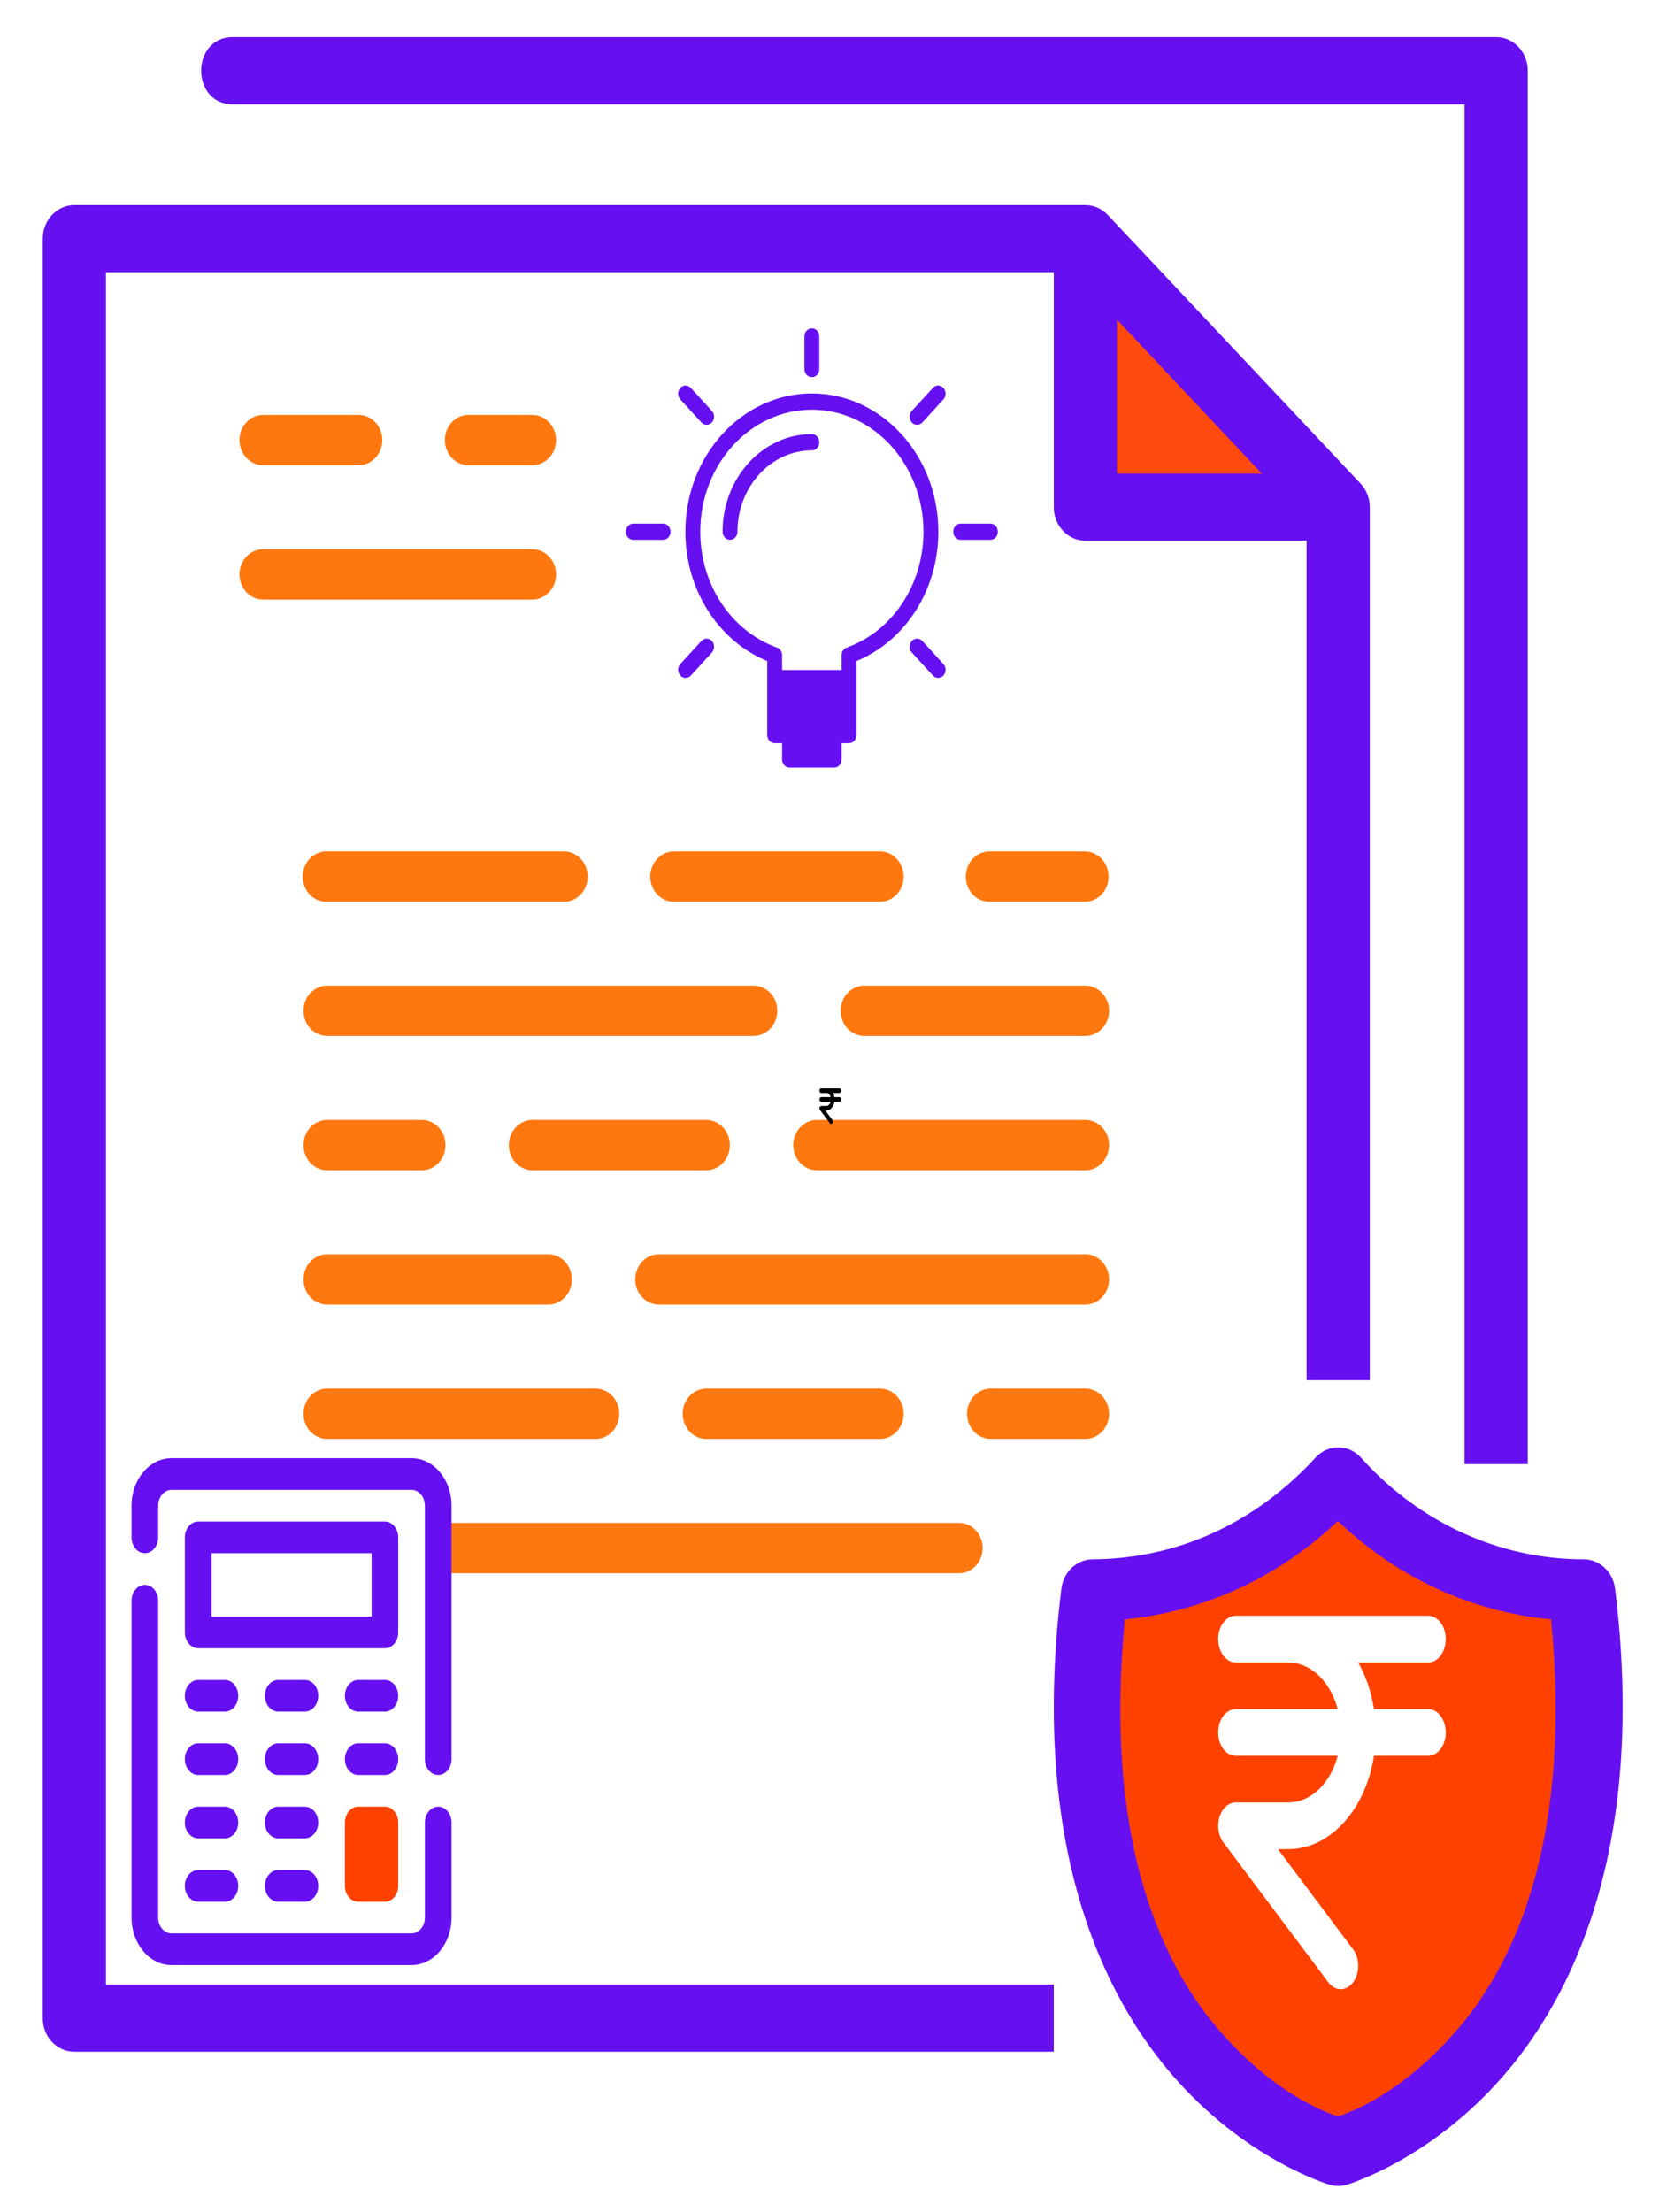
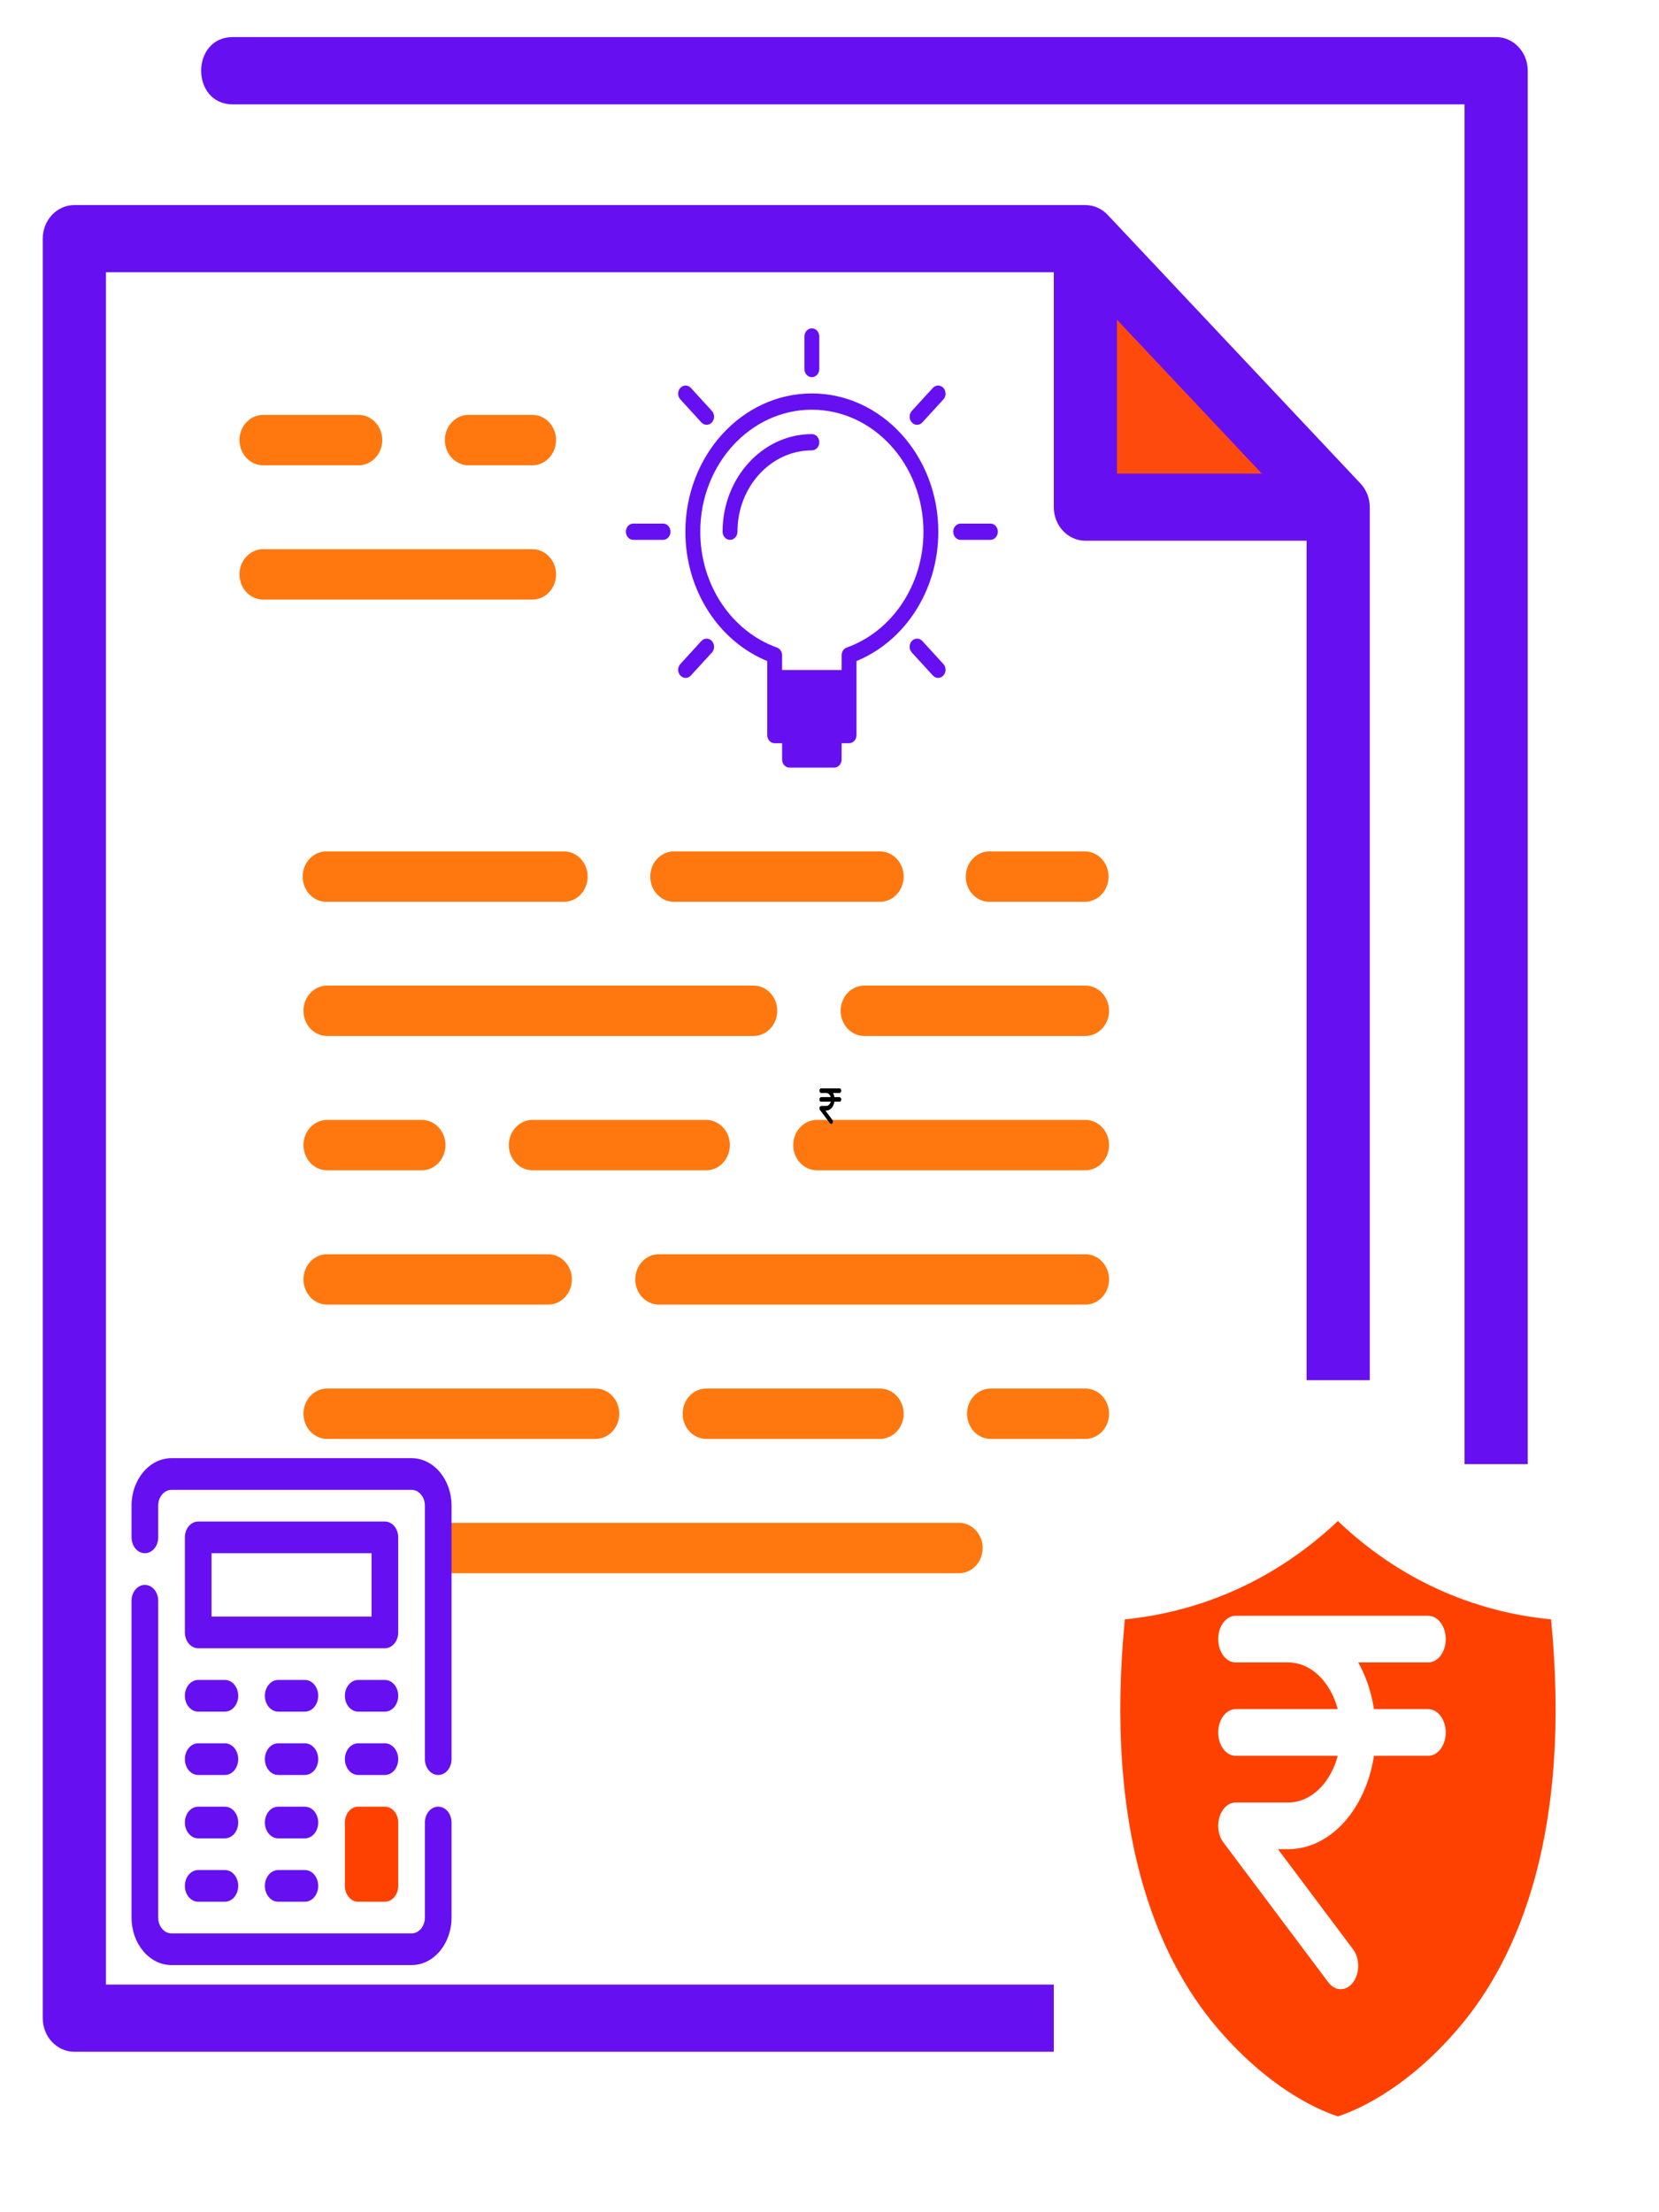
<svg xmlns="http://www.w3.org/2000/svg" width="900px" height="1200px" viewBox="0 0 900 1200" version="1.1">
  <defs>
    <clipPath id="clip1">
      <path d="M 652.535 882.344 L 794.734 882.344 L 794.734 1071.945 L 652.535 1071.945 Z M 652.535 882.344 " />
    </clipPath>
  </defs>
  <g id="surface1">
    <rect x="0" y="0" width="900" height="1200" style="fill:rgb(100%,100%,100%);fill-opacity:1;stroke:none;" />
    <path style=" stroke:none;fill-rule:nonzero;fill:rgb(100%,100%,100%);fill-opacity:1;" d="M 209.516 121.312 C 209.516 130.531 203.469 138.004 196.012 138.004 C 188.551 138.004 182.504 130.531 182.504 121.312 C 182.504 112.094 188.551 104.621 196.012 104.621 C 203.469 104.621 209.516 112.094 209.516 121.312 Z M 209.516 121.312 " />
    <path style=" stroke:none;fill-rule:nonzero;fill:rgb(100%,100%,100%);fill-opacity:1;" d="M 250.035 121.312 C 250.035 130.531 243.988 138.004 236.531 138.004 C 229.07 138.004 223.023 130.531 223.023 121.312 C 223.023 112.094 229.07 104.621 236.531 104.621 C 243.988 104.621 250.035 112.094 250.035 121.312 Z M 250.035 121.312 " />
    <path style=" stroke:none;fill-rule:nonzero;fill:rgb(100%,100%,100%);fill-opacity:1;" d="M 290.559 121.312 C 290.559 130.531 284.508 138.004 277.051 138.004 C 269.59 138.004 263.543 130.531 263.543 121.312 C 263.543 112.094 269.59 104.621 277.051 104.621 C 284.508 104.621 290.559 112.094 290.559 121.312 Z M 290.559 121.312 " />
    <path style=" stroke:none;fill-rule:nonzero;fill:rgb(100%,100%,100%);fill-opacity:1;" d="M 48.828 120.293 L 48.828 1103.863 L 717.379 1103.863 L 717.379 275.113 L 588.812 275.113 L 588.812 120.293 Z M 48.828 120.293 " />
    <path style=" stroke:none;fill-rule:evenodd;fill:rgb(100%,25.49%,0%);fill-opacity:0.949;" d="M 588.824 129.414 L 588.824 275.125 L 725.965 275.125 Z M 588.824 129.414 " />
    <path style=" stroke:none;fill-rule:nonzero;fill:rgb(40%,6.275%,94.902%);fill-opacity:1;" d="M 126.305 20.113 C 103.402 20.113 103.402 56.613 126.305 56.613 L 794.52 56.613 L 794.52 794.219 L 828.805 794.219 C 828.805 794.219 828.805 290.414 828.805 38.398 C 828.824 28.32 821.148 20.133 811.664 20.113 Z M 126.305 20.113 " />
    <path style=" stroke:none;fill-rule:nonzero;fill:rgb(40%,6.275%,94.902%);fill-opacity:1;" d="M 40.266 111.246 C 30.824 111.289 23.191 119.43 23.191 129.461 L 23.191 1094.742 C 23.191 1104.773 30.824 1112.918 40.266 1112.957 L 571.676 1112.957 L 571.676 1076.527 L 57.477 1076.527 L 57.477 147.676 L 581.723 147.676 L 708.816 282.715 L 708.816 748.672 L 743.102 748.672 L 743.102 275.176 C 743.098 270.344 741.293 265.711 738.078 262.297 L 600.938 116.582 C 597.727 113.168 593.363 111.246 588.82 111.246 Z M 40.266 111.246 " />
    <path style=" stroke:none;fill-rule:evenodd;fill:rgb(40%,6.275%,94.902%);fill-opacity:1;" d="M 571.676 129.387 L 571.676 275.102 C 571.68 285.16 579.352 293.316 588.82 293.316 L 725.957 293.316 L 725.957 256.887 L 605.961 256.887 L 605.961 129.387 Z M 571.676 129.387 " />
    <path style=" stroke:none;fill-rule:evenodd;fill:rgb(100%,47.059%,5.882%);fill-opacity:1;" d="M 142.109 225.062 C 135.027 225.461 129.582 231.871 129.934 239.395 C 130.281 246.922 136.293 252.73 143.375 252.387 L 194.332 252.387 C 198.969 252.453 203.281 249.867 205.621 245.609 C 207.957 241.355 207.957 236.094 205.621 231.836 C 203.281 227.582 198.969 224.992 194.332 225.062 L 143.375 225.062 C 142.953 225.043 142.531 225.043 142.109 225.062 Z M 142.109 225.062 " />
    <path style=" stroke:none;fill-rule:evenodd;fill:rgb(100%,47.059%,5.882%);fill-opacity:1;" d="M 142.109 297.922 C 135.027 298.32 129.582 304.727 129.934 312.254 C 130.281 319.777 136.293 325.586 143.375 325.242 L 288.617 325.242 C 293.254 325.312 297.566 322.723 299.902 318.469 C 302.242 314.211 302.242 308.949 299.902 304.695 C 297.566 300.438 293.254 297.852 288.617 297.922 L 143.375 297.922 C 142.953 297.898 142.531 297.898 142.109 297.922 Z M 142.109 297.922 " />
    <path style=" stroke:none;fill-rule:evenodd;fill:rgb(100%,47.059%,5.882%);fill-opacity:1;" d="M 357.664 680.348 C 353.027 680.277 348.711 682.867 346.375 687.121 C 344.039 691.375 344.039 696.641 346.375 700.895 C 348.711 705.148 353.027 707.738 357.664 707.668 L 588.613 707.668 C 593.25 707.738 597.562 705.148 599.898 700.895 C 602.238 696.641 602.238 691.375 599.898 687.121 C 597.562 682.867 593.25 680.277 588.613 680.348 Z M 357.664 680.348 " />
    <path style=" stroke:none;fill-rule:evenodd;fill:rgb(100%,47.059%,5.882%);fill-opacity:1;" d="M 246.238 826.062 C 241.602 825.992 237.289 828.578 234.949 832.836 C 232.613 837.09 232.613 842.352 234.949 846.609 C 237.289 850.863 241.602 853.453 246.238 853.383 L 520.043 853.383 C 524.68 853.453 528.992 850.863 531.332 846.609 C 533.668 842.352 533.668 837.09 531.332 832.836 C 528.992 828.578 524.68 825.992 520.043 826.062 Z M 246.238 826.062 " />
    <path style=" stroke:none;fill-rule:evenodd;fill:rgb(100%,47.059%,5.882%);fill-opacity:1;" d="M 177.668 680.348 C 173.031 680.277 168.719 682.867 166.383 687.121 C 164.043 691.375 164.043 696.641 166.383 700.895 C 168.719 705.148 173.031 707.738 177.668 707.668 L 297.195 707.668 C 301.832 707.738 306.145 705.148 308.48 700.895 C 310.82 696.641 310.82 691.375 308.48 687.121 C 306.145 682.867 301.832 680.277 297.195 680.348 Z M 177.668 680.348 " />
    <path style=" stroke:none;fill-rule:evenodd;fill:rgb(100%,47.059%,5.882%);fill-opacity:1;" d="M 537.656 753.203 C 533.02 753.133 528.707 755.723 526.371 759.977 C 524.031 764.234 524.031 769.496 526.371 773.75 C 528.707 778.008 533.02 780.594 537.656 780.527 L 588.613 780.527 C 593.25 780.594 597.562 778.008 599.898 773.75 C 602.238 769.496 602.238 764.234 599.898 759.977 C 597.562 755.723 593.25 753.133 588.613 753.203 Z M 537.656 753.203 " />
    <path style=" stroke:none;fill-rule:evenodd;fill:rgb(100%,47.059%,5.882%);fill-opacity:1;" d="M 177.668 753.203 C 173.031 753.133 168.719 755.723 166.383 759.977 C 164.043 764.234 164.043 769.496 166.383 773.75 C 168.719 778.008 173.031 780.594 177.668 780.527 L 322.906 780.527 C 327.543 780.594 331.855 778.008 334.195 773.75 C 336.531 769.496 336.531 764.234 334.195 759.977 C 331.855 755.723 327.543 753.133 322.906 753.203 Z M 177.668 753.203 " />
    <path style=" stroke:none;fill-rule:evenodd;fill:rgb(100%,47.059%,5.882%);fill-opacity:1;" d="M 383.375 753.203 C 378.738 753.133 374.426 755.723 372.09 759.977 C 369.75 764.234 369.75 769.496 372.09 773.75 C 374.426 778.008 378.738 780.594 383.375 780.527 L 477.188 780.527 C 481.824 780.594 486.137 778.008 488.477 773.75 C 490.812 769.496 490.812 764.234 488.477 759.977 C 486.137 755.723 481.824 753.133 477.188 753.203 Z M 383.375 753.203 " />
    <path style=" stroke:none;fill-rule:evenodd;fill:rgb(100%,47.059%,5.882%);fill-opacity:1;" d="M 253.531 225.062 C 246.453 225.461 241.008 231.871 241.355 239.395 C 241.707 246.922 247.719 252.73 254.801 252.387 L 288.617 252.387 C 293.254 252.453 297.566 249.867 299.902 245.609 C 302.242 241.355 302.242 236.094 299.902 231.836 C 297.566 227.582 293.254 224.992 288.617 225.062 L 254.801 225.062 C 254.379 225.043 253.957 225.043 253.531 225.062 Z M 253.531 225.062 " />
    <path style=" stroke:none;fill-rule:evenodd;fill:rgb(100%,47.059%,5.882%);fill-opacity:1;" d="M 176.395 461.848 C 169.312 462.246 163.867 468.656 164.215 476.18 C 164.566 483.707 170.578 489.516 177.66 489.172 L 305.758 489.172 C 310.395 489.238 314.707 486.652 317.047 482.395 C 319.383 478.141 319.383 472.879 317.047 468.621 C 314.707 464.367 310.395 461.777 305.758 461.848 L 177.66 461.848 C 177.238 461.828 176.816 461.828 176.395 461.848 Z M 176.395 461.848 " />
    <path style=" stroke:none;fill-rule:evenodd;fill:rgb(100%,47.059%,5.882%);fill-opacity:1;" d="M 536.113 461.848 C 529.031 462.246 523.59 468.656 523.938 476.18 C 524.285 483.707 530.297 489.516 537.383 489.172 L 588.34 489.172 C 592.977 489.238 597.289 486.652 599.625 482.395 C 601.965 478.141 601.965 472.879 599.625 468.621 C 597.289 464.367 592.977 461.777 588.34 461.848 L 537.383 461.848 C 536.961 461.828 536.535 461.828 536.113 461.848 Z M 536.113 461.848 " />
    <path style=" stroke:none;fill-rule:evenodd;fill:rgb(100%,47.059%,5.882%);fill-opacity:1;" d="M 364.957 461.848 C 357.875 462.246 352.434 468.656 352.781 476.18 C 353.133 483.707 359.145 489.516 366.227 489.172 L 477.184 489.172 C 481.816 489.238 486.133 486.652 488.469 482.395 C 490.805 478.141 490.805 472.879 488.469 468.621 C 486.133 464.367 481.816 461.777 477.184 461.848 L 366.227 461.848 C 365.805 461.828 365.379 461.828 364.957 461.848 Z M 364.957 461.848 " />
    <path style=" stroke:none;fill-rule:evenodd;fill:rgb(100%,47.059%,5.882%);fill-opacity:1;" d="M 177.668 534.633 C 173.031 534.562 168.719 537.152 166.383 541.406 C 164.043 545.664 164.043 550.926 166.383 555.18 C 168.719 559.438 173.031 562.023 177.668 561.953 L 408.621 561.953 C 413.258 562.023 417.57 559.438 419.906 555.18 C 422.242 550.926 422.242 545.664 419.906 541.406 C 417.57 537.152 413.258 534.562 408.621 534.633 Z M 177.668 534.633 " />
    <path style=" stroke:none;fill-rule:evenodd;fill:rgb(100%,47.059%,5.882%);fill-opacity:1;" d="M 469.086 534.633 C 464.449 534.562 460.137 537.152 457.801 541.406 C 455.465 545.664 455.465 550.926 457.801 555.18 C 460.137 559.438 464.449 562.023 469.086 561.953 L 588.613 561.953 C 593.25 562.023 597.562 559.438 599.898 555.18 C 602.238 550.926 602.238 545.664 599.898 541.406 C 597.562 537.152 593.25 534.562 588.613 534.633 Z M 469.086 534.633 " />
    <path style=" stroke:none;fill-rule:evenodd;fill:rgb(100%,47.059%,5.882%);fill-opacity:1;" d="M 177.668 607.488 C 173.031 607.422 168.719 610.008 166.383 614.266 C 164.043 618.52 164.043 623.781 166.383 628.039 C 168.719 632.293 173.031 634.883 177.668 634.812 L 228.625 634.812 C 233.262 634.883 237.574 632.293 239.91 628.039 C 242.25 623.781 242.25 618.52 239.91 614.266 C 237.574 610.008 233.262 607.422 228.625 607.488 Z M 177.668 607.488 " />
    <path style=" stroke:none;fill-rule:evenodd;fill:rgb(100%,47.059%,5.882%);fill-opacity:1;" d="M 443.375 607.488 C 438.738 607.422 434.426 610.008 432.086 614.266 C 429.75 618.52 429.75 623.781 432.086 628.039 C 434.426 632.293 438.738 634.883 443.375 634.812 L 588.613 634.812 C 593.25 634.883 597.562 632.293 599.898 628.039 C 602.238 623.781 602.238 618.52 599.898 614.266 C 597.562 610.008 593.25 607.422 588.613 607.488 Z M 443.375 607.488 " />
    <path style=" stroke:none;fill-rule:evenodd;fill:rgb(100%,47.059%,5.882%);fill-opacity:1;" d="M 289.094 607.488 C 284.457 607.422 280.145 610.008 277.805 614.266 C 275.469 618.52 275.469 623.781 277.805 628.039 C 280.145 632.293 284.457 634.883 289.094 634.812 L 382.906 634.812 C 387.543 634.883 391.855 632.293 394.191 628.039 C 396.531 623.781 396.531 618.52 394.191 614.266 C 391.855 610.008 387.543 607.422 382.906 607.488 Z M 289.094 607.488 " />
-     <path style=" stroke:none;fill-rule:nonzero;fill:rgb(40%,6.275%,94.902%);fill-opacity:1;" d="M 726.148 785.078 C 721.457 785.043 716.957 787.047 713.699 790.629 C 681.117 826.191 638.758 845.551 592.762 845.844 C 584.195 845.871 576.961 852.613 575.82 861.637 C 559.43 993.996 594.309 1076.578 634.746 1124.176 C 675.188 1171.781 721.531 1185.156 721.531 1185.156 C 724.449 1185.988 727.52 1185.988 730.434 1185.156 C 730.434 1185.156 776.711 1171.777 817.152 1124.176 C 857.598 1076.578 892.52 993.996 876.145 861.637 C 875.004 852.586 867.73 845.832 859.137 845.844 C 813.488 845.844 769.883 825.906 738.406 790.773 C 735.215 787.191 730.793 785.137 726.148 785.078 Z M 726.148 785.078 " />
    <path style=" stroke:none;fill-rule:nonzero;fill:rgb(100%,25.49%,0%);fill-opacity:1;" d="M 725.809 825.066 C 758.094 855.996 798.191 874.25 841.449 878.426 C 852.57 993.16 824.25 1061.305 791.566 1099.773 C 760.871 1135.898 731.918 1146.023 725.809 1148.012 C 719.641 1146.008 690.77 1135.855 660.117 1099.773 C 627.438 1061.309 599.09 993.16 610.23 878.426 C 653.379 874.094 693.137 855.945 725.809 825.066 Z M 725.809 825.066 " />
    <path style=" stroke:none;fill-rule:nonzero;fill:rgb(40%,6.275%,94.902%);fill-opacity:1;" d="M 776.906 931.793 C 772.445 931.941 768.219 933.934 765.121 937.34 L 708.672 997.32 L 686.508 973.77 C 682.203 969.02 675.824 967.113 669.824 968.777 C 663.82 970.445 659.137 975.426 657.57 981.801 C 656 988.176 657.797 994.957 662.266 999.527 L 696.551 1035.953 C 703.246 1043.066 714.098 1043.066 720.789 1035.953 L 789.359 963.098 C 794.457 957.867 795.996 949.84 793.238 942.906 C 790.48 935.969 783.988 931.555 776.906 931.793 Z M 776.906 931.793 " />
    <g clip-path="url(#clip1)" clip-rule="nonzero">
      <path style=" stroke:none;fill-rule:nonzero;fill:rgb(100%,25.49%,0%);fill-opacity:1;" d="M 791.75 882.348 L 655.52 882.348 C 653.871 882.348 652.535 884.125 652.535 886.324 L 652.535 1067.969 C 652.535 1070.164 653.871 1071.945 655.52 1071.945 L 791.75 1071.945 C 793.398 1071.945 794.734 1070.164 794.734 1067.969 L 794.734 886.324 C 794.734 886.27 794.734 886.215 794.734 886.16 C 794.699 884.008 793.363 882.301 791.75 882.348 Z M 791.75 882.348 " />
    </g>
    <path style="fill:none;stroke-width:2;stroke-linecap:round;stroke-linejoin:round;stroke:rgb(0%,0%,0%);stroke-opacity:1;stroke-miterlimit:4;" d="M 17.998 5.001 L 7 5.001 L 9.999 5.001 C 12.208 5.001 14.001 6.792 14.001 8.999 C 14.001 11.209 12.208 12.999 9.999 12.999 L 7 12.999 L 12.998 18.999 " transform="matrix(0.9,0,0,1.2,439.2,585.6)" />
    <path style="fill:none;stroke-width:2;stroke-linecap:round;stroke-linejoin:round;stroke:rgb(0%,0%,0%);stroke-opacity:1;stroke-miterlimit:4;" d="M -5.5 -0.001 L 5.498 -0.001 " transform="matrix(0.9,0,0,1.2,450.45,596.4)" />
    <path style="fill:none;stroke-width:2;stroke-linecap:round;stroke-linejoin:round;stroke:rgb(100%,100%,100%);stroke-opacity:1;stroke-miterlimit:4;" d="M 18 5 L 7 5 L 10 5 C 12.209 5 14 6.791 14 9 C 14 11.209 12.209 13 10 13 L 7 13 L 13 19 " transform="matrix(9.495,0,0,12.66,603.894,825.825)" />
    <path style="fill:none;stroke-width:2;stroke-linecap:round;stroke-linejoin:round;stroke:rgb(100%,100%,100%);stroke-opacity:1;stroke-miterlimit:4;" d="M -5.5 0 L 5.5 0 " transform="matrix(9.495,0,0,12.66,722.581,939.765)" />
    <path style="fill:none;stroke-width:2;stroke-linecap:round;stroke-linejoin:round;stroke:rgb(0%,0%,0%);stroke-opacity:1;stroke-miterlimit:4;" d="M 17.998 5.001 L 7 5.001 L 9.999 5.001 C 12.208 5.001 14.001 6.792 14.001 8.999 C 14.001 11.209 12.208 12.999 9.999 12.999 L 7 12.999 L 12.998 18.999 " transform="matrix(0.9,0,0,1.2,439.2,585.6)" />
    <path style="fill:none;stroke-width:2;stroke-linecap:round;stroke-linejoin:round;stroke:rgb(0%,0%,0%);stroke-opacity:1;stroke-miterlimit:4;" d="M -5.5 -0.001 L 5.498 -0.001 " transform="matrix(0.9,0,0,1.2,450.45,596.4)" />
    <path style=" stroke:none;fill-rule:nonzero;fill:rgb(40%,6.275%,94.902%);fill-opacity:1;" d="M 237.73 980.016 C 233.734 980.016 230.496 983.863 230.496 988.609 L 230.496 1040.168 C 230.496 1044.91 227.258 1048.758 223.262 1048.758 L 93.062 1048.758 C 89.066 1048.758 85.828 1044.91 85.828 1040.168 L 85.828 868.309 C 85.828 863.562 82.59 859.715 78.594 859.715 C 74.602 859.715 71.363 863.562 71.363 868.309 L 71.363 1040.168 C 71.363 1054.402 81.078 1065.945 93.062 1065.945 L 223.262 1065.945 C 235.246 1065.945 244.965 1054.402 244.965 1040.168 L 244.965 988.609 C 244.965 983.863 241.723 980.016 237.73 980.016 Z M 237.73 980.016 " />
    <path style=" stroke:none;fill-rule:nonzero;fill:rgb(40%,6.275%,94.902%);fill-opacity:1;" d="M 223.262 790.969 L 93.062 790.969 C 81.078 790.969 71.363 802.512 71.363 816.75 L 71.363 833.934 C 71.363 838.68 74.602 842.527 78.594 842.527 C 82.59 842.527 85.828 838.68 85.828 833.934 L 85.828 816.75 C 85.828 812.004 89.066 808.156 93.062 808.156 L 223.262 808.156 C 227.258 808.156 230.496 812.004 230.496 816.75 L 230.496 954.238 C 230.496 958.98 233.734 962.828 237.73 962.828 C 241.723 962.828 244.965 958.98 244.965 954.238 L 244.965 816.75 C 244.965 802.512 235.246 790.969 223.262 790.969 Z M 223.262 790.969 " />
    <path style=" stroke:none;fill-rule:nonzero;fill:rgb(40%,6.275%,94.902%);fill-opacity:1;" d="M 216.031 833.934 C 216.031 829.188 212.793 825.344 208.797 825.344 L 107.527 825.344 C 103.535 825.344 100.297 829.188 100.297 833.934 L 100.297 885.492 C 100.297 890.238 103.535 894.086 107.527 894.086 L 208.797 894.086 C 212.793 894.086 216.031 890.238 216.031 885.492 Z M 201.562 876.898 L 114.762 876.898 L 114.762 842.527 L 201.562 842.527 Z M 201.562 876.898 " />
    <path style=" stroke:none;fill-rule:nonzero;fill:rgb(40%,6.275%,94.902%);fill-opacity:1;" d="M 107.527 928.457 L 121.996 928.457 C 125.992 928.457 129.23 924.609 129.23 919.863 C 129.23 915.117 125.992 911.273 121.996 911.273 L 107.527 911.273 C 103.535 911.273 100.297 915.117 100.297 919.863 C 100.297 924.609 103.535 928.457 107.527 928.457 Z M 107.527 928.457 " />
    <path style=" stroke:none;fill-rule:nonzero;fill:rgb(40%,6.275%,94.902%);fill-opacity:1;" d="M 165.395 911.273 L 150.93 911.273 C 146.934 911.273 143.695 915.117 143.695 919.863 C 143.695 924.609 146.934 928.457 150.93 928.457 L 165.395 928.457 C 169.391 928.457 172.629 924.609 172.629 919.863 C 172.629 915.117 169.391 911.273 165.395 911.273 Z M 165.395 911.273 " />
    <path style=" stroke:none;fill-rule:nonzero;fill:rgb(40%,6.275%,94.902%);fill-opacity:1;" d="M 208.797 911.273 L 194.328 911.273 C 190.336 911.273 187.098 915.117 187.098 919.863 C 187.098 924.609 190.336 928.457 194.328 928.457 L 208.797 928.457 C 212.793 928.457 216.031 924.609 216.031 919.863 C 216.031 915.117 212.793 911.273 208.797 911.273 Z M 208.797 911.273 " />
    <path style=" stroke:none;fill-rule:nonzero;fill:rgb(40%,6.275%,94.902%);fill-opacity:1;" d="M 107.527 962.828 L 121.996 962.828 C 125.992 962.828 129.23 958.98 129.23 954.238 C 129.23 949.492 125.992 945.645 121.996 945.645 L 107.527 945.645 C 103.535 945.645 100.297 949.492 100.297 954.238 C 100.297 958.98 103.535 962.828 107.527 962.828 Z M 107.527 962.828 " />
    <path style=" stroke:none;fill-rule:nonzero;fill:rgb(40%,6.275%,94.902%);fill-opacity:1;" d="M 165.395 945.645 L 150.93 945.645 C 146.934 945.645 143.695 949.492 143.695 954.238 C 143.695 958.98 146.934 962.828 150.93 962.828 L 165.395 962.828 C 169.391 962.828 172.629 958.98 172.629 954.238 C 172.629 949.492 169.391 945.645 165.395 945.645 Z M 165.395 945.645 " />
    <path style=" stroke:none;fill-rule:nonzero;fill:rgb(40%,6.275%,94.902%);fill-opacity:1;" d="M 208.797 945.645 L 194.328 945.645 C 190.336 945.645 187.098 949.492 187.098 954.238 C 187.098 958.98 190.336 962.828 194.328 962.828 L 208.797 962.828 C 212.793 962.828 216.031 958.98 216.031 954.238 C 216.031 949.492 212.793 945.645 208.797 945.645 Z M 208.797 945.645 " />
    <path style=" stroke:none;fill-rule:nonzero;fill:rgb(40%,6.275%,94.902%);fill-opacity:1;" d="M 107.527 997.203 L 121.996 997.203 C 125.992 997.203 129.23 993.355 129.23 988.609 C 129.23 983.863 125.992 980.016 121.996 980.016 L 107.527 980.016 C 103.535 980.016 100.297 983.863 100.297 988.609 C 100.297 993.355 103.535 997.203 107.527 997.203 Z M 107.527 997.203 " />
    <path style=" stroke:none;fill-rule:nonzero;fill:rgb(40%,6.275%,94.902%);fill-opacity:1;" d="M 165.395 980.016 L 150.93 980.016 C 146.934 980.016 143.695 983.863 143.695 988.609 C 143.695 993.355 146.934 997.203 150.93 997.203 L 165.395 997.203 C 169.391 997.203 172.629 993.355 172.629 988.609 C 172.629 983.863 169.391 980.016 165.395 980.016 Z M 165.395 980.016 " />
    <path style=" stroke:none;fill-rule:nonzero;fill:rgb(40%,6.275%,94.902%);fill-opacity:1;" d="M 107.527 1031.574 L 121.996 1031.574 C 125.992 1031.574 129.23 1027.727 129.23 1022.98 C 129.23 1018.234 125.992 1014.387 121.996 1014.387 L 107.527 1014.387 C 103.535 1014.387 100.297 1018.234 100.297 1022.98 C 100.297 1027.727 103.535 1031.574 107.527 1031.574 Z M 107.527 1031.574 " />
    <path style=" stroke:none;fill-rule:nonzero;fill:rgb(40%,6.275%,94.902%);fill-opacity:1;" d="M 165.395 1014.387 L 150.93 1014.387 C 146.934 1014.387 143.695 1018.234 143.695 1022.98 C 143.695 1027.727 146.934 1031.574 150.93 1031.574 L 165.395 1031.574 C 169.391 1031.574 172.629 1027.727 172.629 1022.98 C 172.629 1018.234 169.391 1014.387 165.395 1014.387 Z M 165.395 1014.387 " />
    <path style=" stroke:none;fill-rule:nonzero;fill:rgb(100%,25.49%,0%);fill-opacity:1;" d="M 194.328 980.016 L 208.797 980.016 C 212.793 980.016 216.031 983.863 216.031 988.609 L 216.031 1022.98 C 216.031 1027.727 212.793 1031.574 208.797 1031.574 L 194.328 1031.574 C 190.336 1031.574 187.098 1027.727 187.098 1022.98 L 187.098 988.609 C 187.098 983.863 190.336 980.016 194.328 980.016 Z M 194.328 980.016 " />
    <path style=" stroke:none;fill-rule:nonzero;fill:rgb(40%,6.275%,94.902%);fill-opacity:1;" d="M 440.43 204.59 C 442.66 204.59 444.465 202.617 444.465 200.176 L 444.465 182.527 C 444.465 180.086 442.66 178.113 440.43 178.113 C 438.195 178.113 436.395 180.086 436.395 182.527 L 436.395 200.176 C 436.395 202.617 438.195 204.59 440.43 204.59 Z M 440.43 204.59 " />
    <path style=" stroke:none;fill-rule:nonzero;fill:rgb(40%,6.275%,94.902%);fill-opacity:1;" d="M 537.293 284.012 L 521.148 284.012 C 518.918 284.012 517.113 285.984 517.113 288.426 C 517.113 290.867 518.918 292.836 521.148 292.836 L 537.293 292.836 C 539.523 292.836 541.328 290.867 541.328 288.426 C 541.328 285.984 539.523 284.012 537.293 284.012 Z M 537.293 284.012 " />
    <path style=" stroke:none;fill-rule:nonzero;fill:rgb(40%,6.275%,94.902%);fill-opacity:1;" d="M 359.711 284.012 L 343.566 284.012 C 341.332 284.012 339.527 285.984 339.527 288.426 C 339.527 290.867 341.332 292.836 343.566 292.836 L 359.711 292.836 C 361.941 292.836 363.746 290.867 363.746 288.426 C 363.746 285.984 361.941 284.012 359.711 284.012 Z M 359.711 284.012 " />
    <path style=" stroke:none;fill-rule:nonzero;fill:rgb(40%,6.275%,94.902%);fill-opacity:1;" d="M 506.07 210.422 L 494.656 222.898 C 493.078 224.625 493.078 227.414 494.656 229.141 C 495.445 230 496.477 230.434 497.512 230.434 C 498.543 230.434 499.578 230 500.363 229.141 L 511.777 216.66 C 513.355 214.938 513.355 212.148 511.777 210.422 C 510.199 208.695 507.645 208.699 506.07 210.422 Z M 506.07 210.422 " />
    <path style=" stroke:none;fill-rule:nonzero;fill:rgb(40%,6.275%,94.902%);fill-opacity:1;" d="M 380.496 347.711 L 369.082 360.188 C 367.504 361.914 367.504 364.703 369.082 366.43 C 369.867 367.289 370.902 367.723 371.934 367.723 C 372.969 367.723 374 367.289 374.789 366.43 L 386.203 353.949 C 387.781 352.227 387.781 349.438 386.203 347.711 C 384.625 345.984 382.074 345.984 380.496 347.711 Z M 380.496 347.711 " />
    <path style=" stroke:none;fill-rule:nonzero;fill:rgb(40%,6.275%,94.902%);fill-opacity:1;" d="M 500.363 347.711 C 498.785 345.984 496.234 345.984 494.656 347.711 C 493.078 349.438 493.078 352.227 494.656 353.949 L 506.07 366.43 C 506.859 367.289 507.891 367.723 508.926 367.723 C 509.957 367.723 510.992 367.289 511.777 366.43 C 513.355 364.703 513.355 361.914 511.777 360.188 Z M 500.363 347.711 " />
    <path style=" stroke:none;fill-rule:nonzero;fill:rgb(40%,6.275%,94.902%);fill-opacity:1;" d="M 380.496 229.141 C 381.281 230 382.316 230.434 383.348 230.434 C 384.383 230.434 385.414 230 386.203 229.141 C 387.781 227.414 387.781 224.625 386.203 222.898 L 374.789 210.422 C 373.211 208.695 370.66 208.695 369.082 210.422 C 367.504 212.148 367.504 214.938 369.082 216.66 Z M 380.496 229.141 " />
    <path style=" stroke:none;fill-rule:nonzero;fill:rgb(40%,6.275%,94.902%);fill-opacity:1;" d="M 440.43 235.477 C 413.723 235.477 391.996 259.227 391.996 288.426 C 391.996 290.867 393.801 292.836 396.031 292.836 C 398.266 292.836 400.07 290.867 400.07 288.426 C 400.07 264.094 418.176 244.301 440.43 244.301 C 442.66 244.301 444.465 242.328 444.465 239.887 C 444.465 237.449 442.66 235.477 440.43 235.477 Z M 440.43 235.477 " />
    <path style=" stroke:none;fill-rule:nonzero;fill:rgb(40%,6.275%,94.902%);fill-opacity:1;" d="M 440.43 213.414 C 402.594 213.414 371.816 247.062 371.816 288.426 C 371.816 319.805 389.539 347.605 416.215 358.582 L 416.215 398.734 C 416.215 401.176 418.016 403.148 420.25 403.148 L 424.285 403.148 L 424.285 411.973 C 424.285 414.414 426.09 416.387 428.32 416.387 L 452.535 416.387 C 454.77 416.387 456.574 414.414 456.574 411.973 L 456.574 403.148 L 460.609 403.148 C 462.84 403.148 464.645 401.176 464.645 398.734 L 464.645 358.582 C 491.32 347.605 509.039 319.805 509.039 288.426 C 509.039 247.062 478.262 213.414 440.43 213.414 Z M 459.352 351.266 C 457.691 351.863 456.574 353.559 456.574 355.461 L 456.574 363.438 L 424.285 363.438 L 424.285 355.461 C 424.285 353.555 423.168 351.863 421.508 351.266 C 396.617 342.32 379.891 317.062 379.891 288.426 C 379.891 251.93 407.047 222.238 440.43 222.238 C 473.812 222.238 500.969 251.93 500.969 288.426 C 500.969 317.062 484.238 342.32 459.352 351.266 Z M 459.352 351.266 " />
  </g>
</svg>